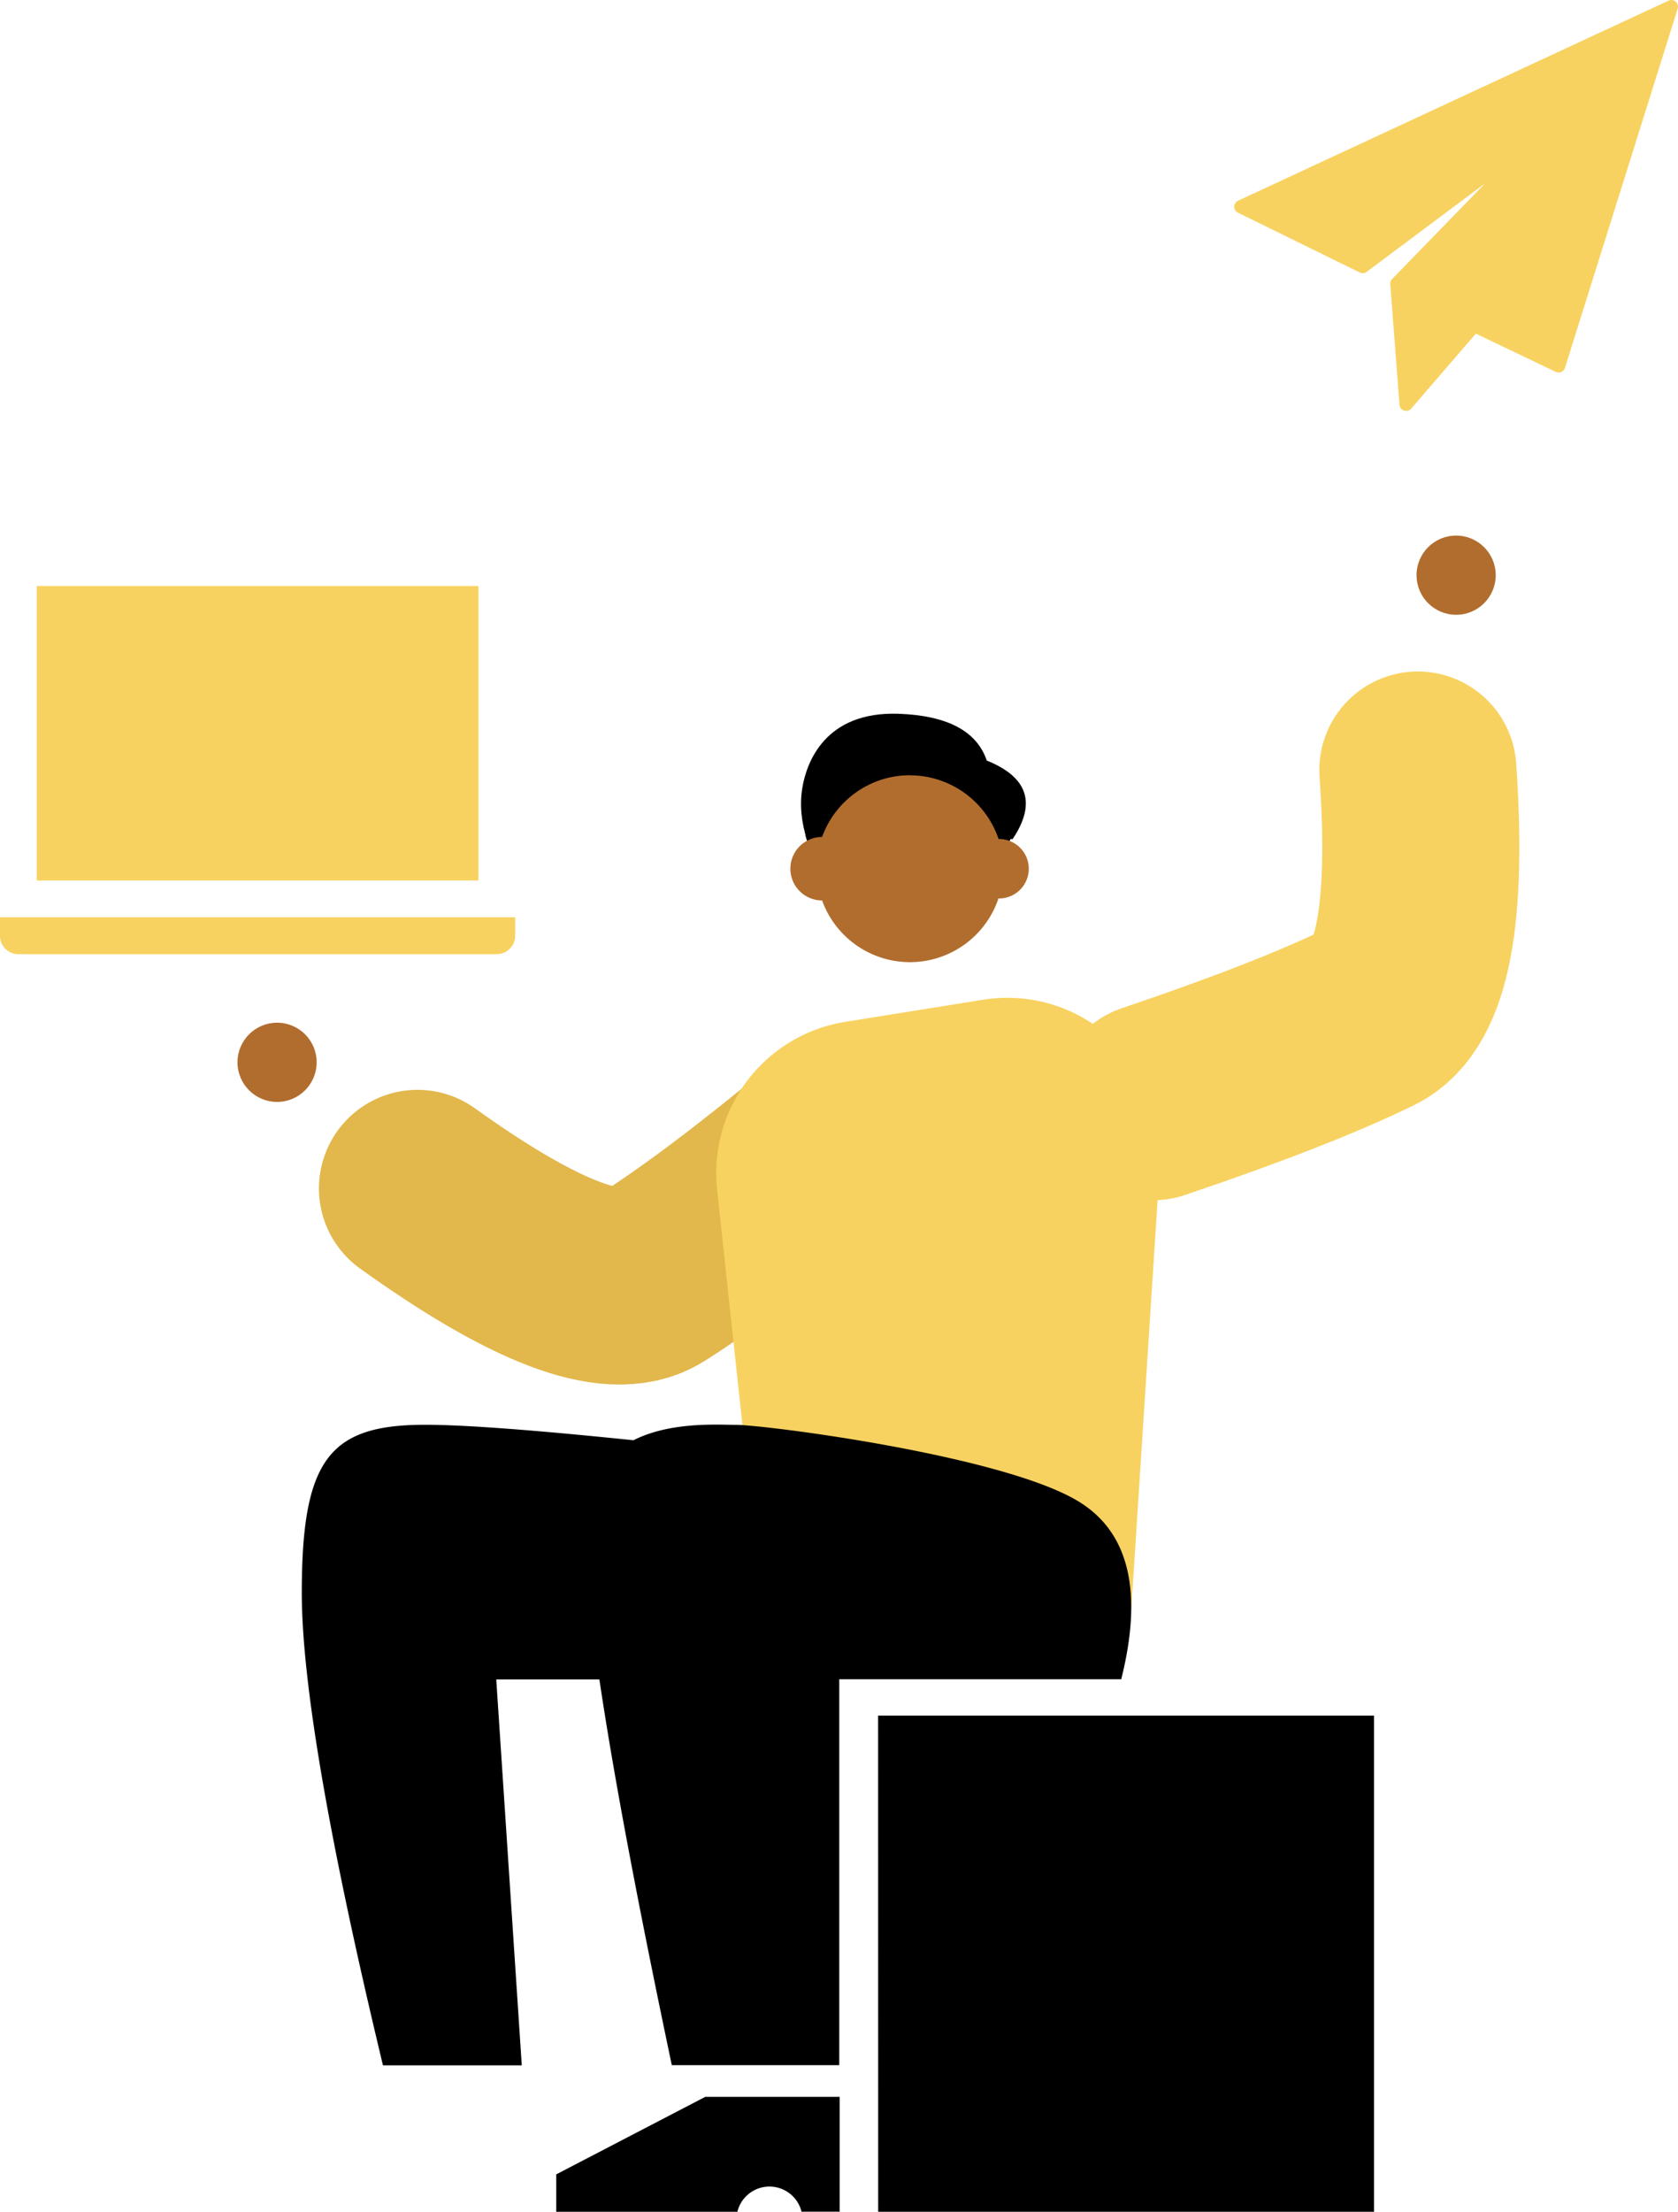
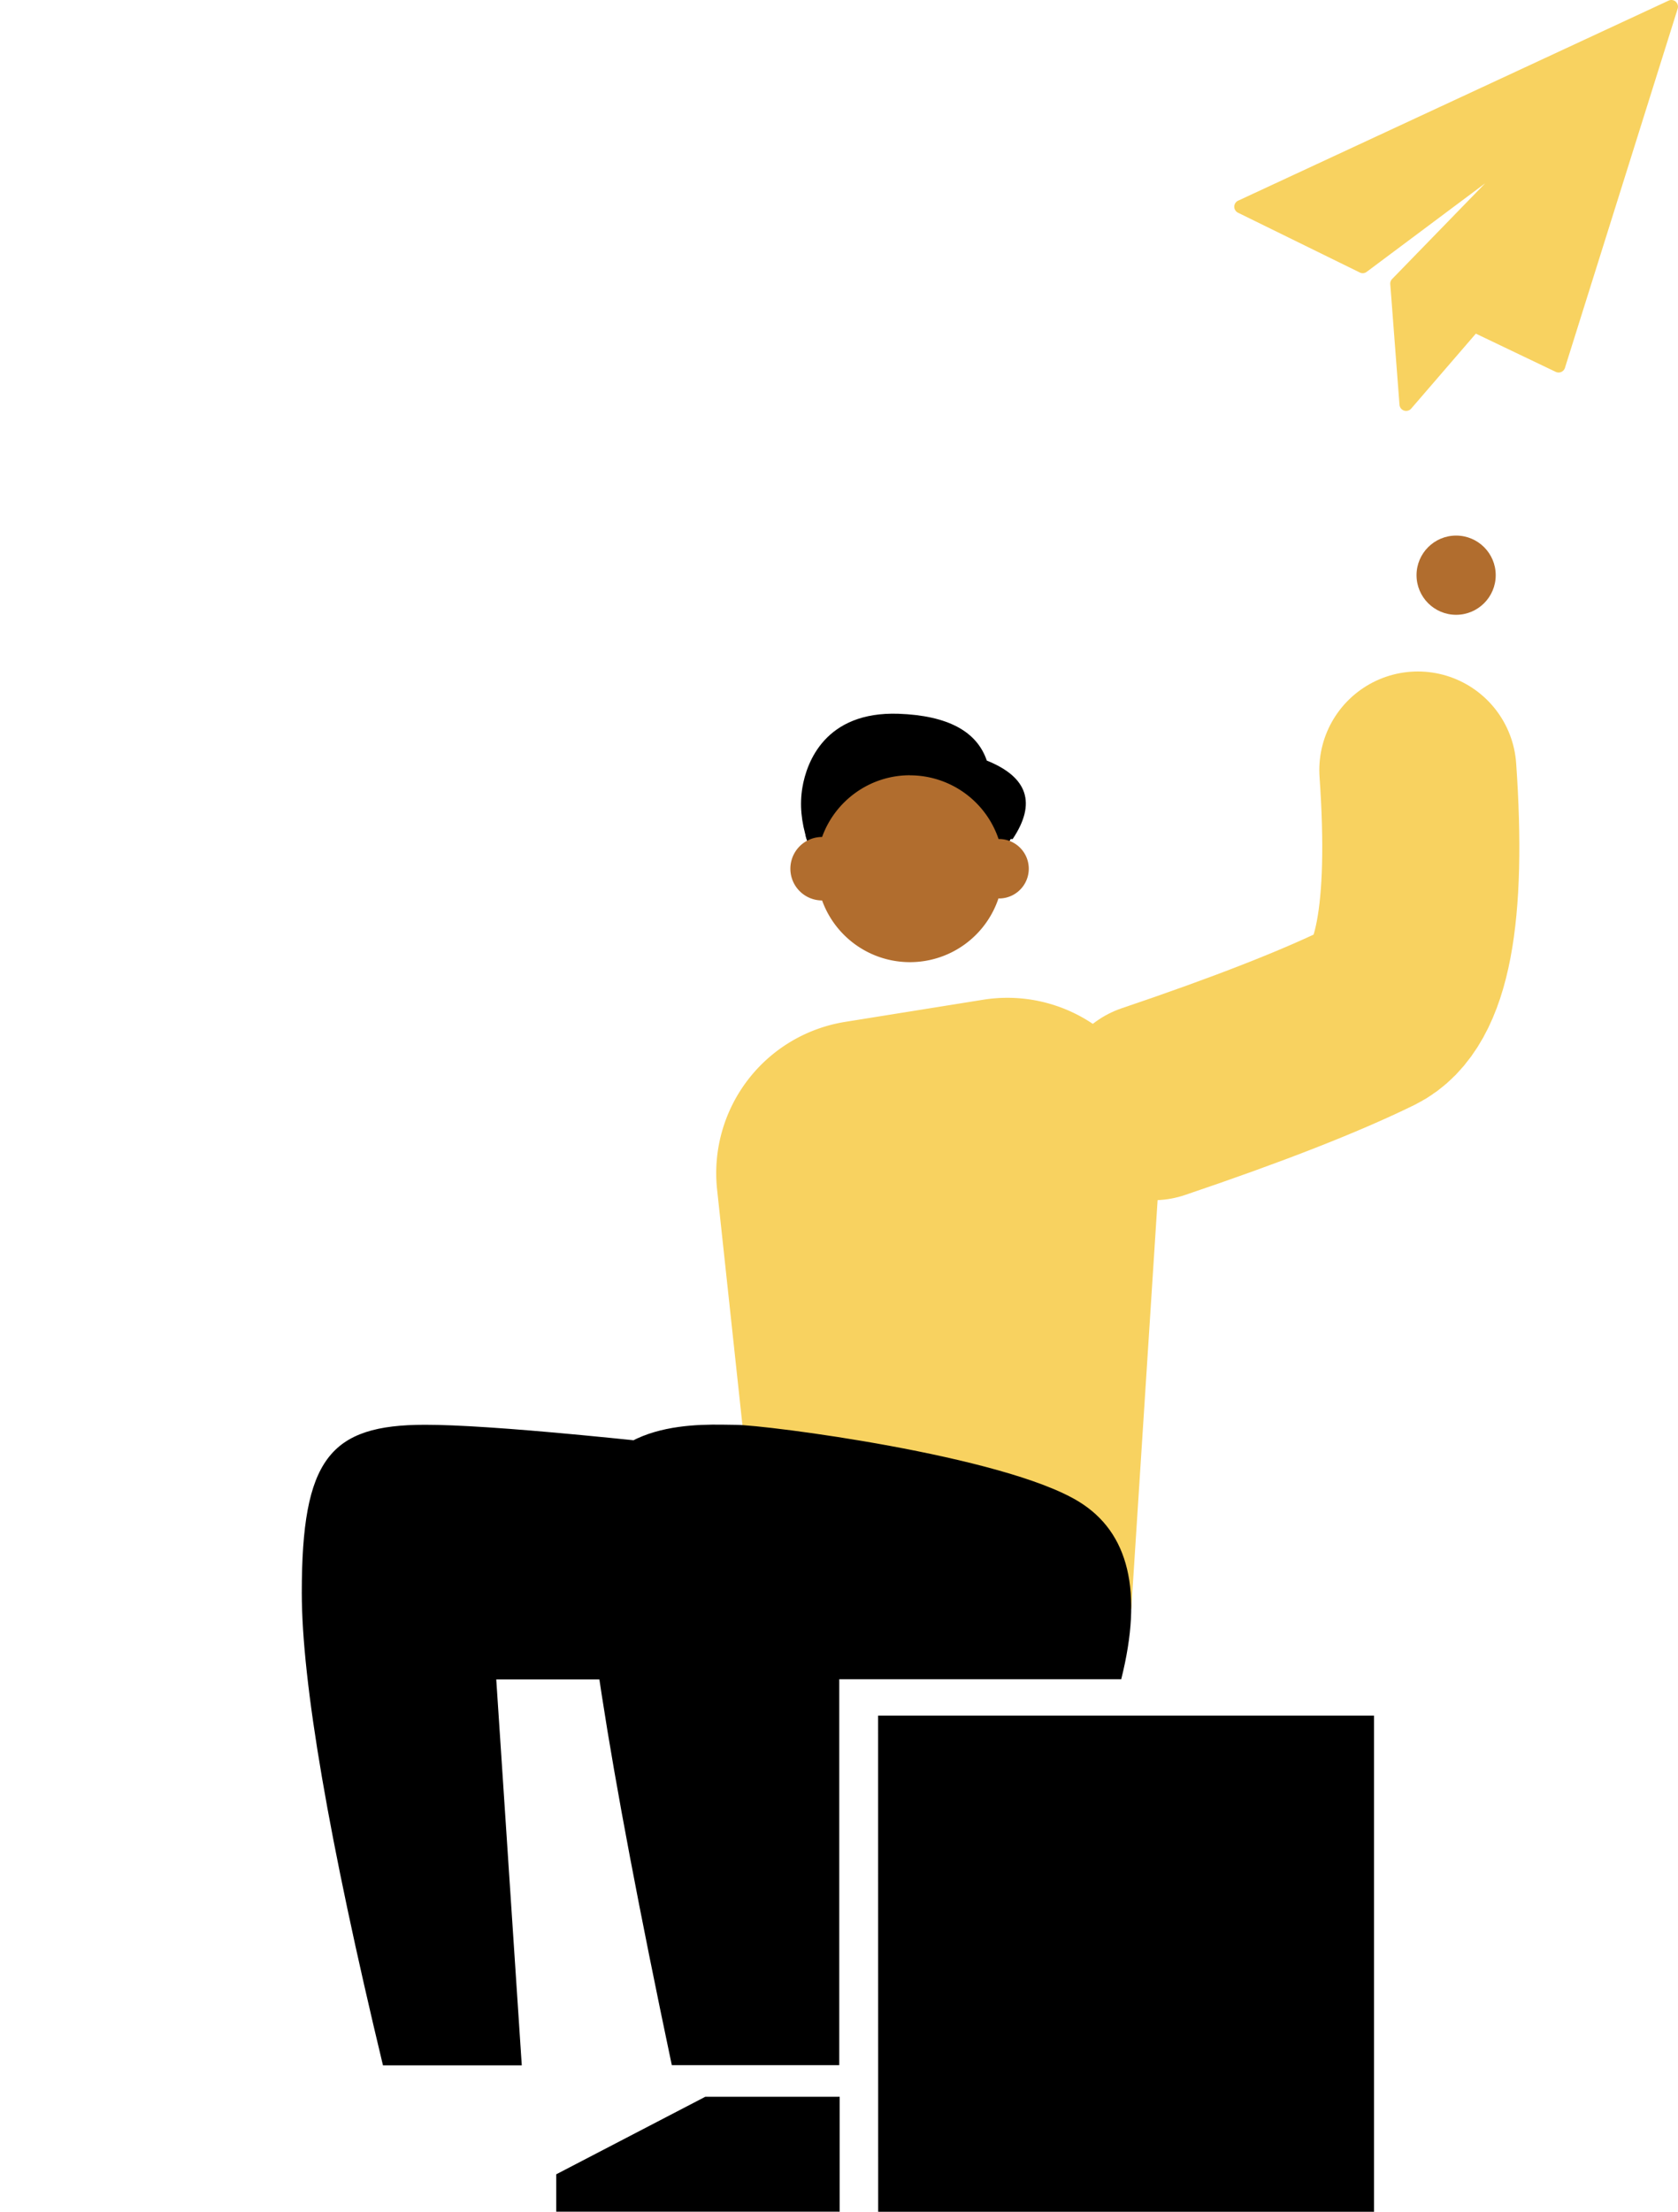
<svg xmlns="http://www.w3.org/2000/svg" width="236.681" height="311.817" viewBox="152.003 192.216 236.681 311.817">
  <g transform="translate(185.5 231.523)">
-     <path fill="none" stroke="#E2B74B" stroke-linecap="round" stroke-linejoin="round" stroke-width="27.8" d="M84.75 120.98c-10.87 9.03-19.64 15.64-26.3 19.84-5.5 3.45-16.53-.74-33.06-12.58" />
    <path fill="none" stroke="#F8D260" stroke-linecap="round" stroke-linejoin="round" stroke-width="27.8" d="M166.49 69.26c1.42 20.28-.8 31.87-6.62 34.74-7.07 3.47-17.3 7.48-30.68 12" />
    <path fill="#F8D260" d="M85.7 104.76l19.46-3.12a21.59 21.59 0 0124.98 22.7l-4.07 63.2-54.26-20.47-4.16-38.67a21.6 21.6 0 0118.06-23.64h-.01z" />
    <path d="M80.36 79.2c-.85-2.6-1.08-5.1-.68-7.48.6-3.58 3.22-10.75 13.56-10.4 6.9.25 11.04 2.45 12.45 6.6 5.8 2.33 7.02 6.02 3.65 11.06" />
    <path d="M94.57 92.27c4.13 0 7.64-3.06 12.07-7.76.47-.5.47-.88 0-1.16 1.8-3.06 2.7-4.8 2.7-5.2 0-7.8-6.97-14.12-14.77-14.12S80.1 70.35 80.1 78.14c0 .95.78 2.37 2.35 4.27 3.23 6.58 7.27 9.86 12.12 9.86z" />
    <path fill="#B16D2E" d="M94.85 70a13.2 13.2 0 0112.5 8.98h.07a4.18 4.18 0 010 8.38l-.08-.02a13.17 13.17 0 01-24.88.3 4.47 4.47 0 110-8.95c1.83-5.08 6.7-8.7 12.39-8.7V70z" />
-     <circle cx="5.584" cy="110.459" r="5.584" fill="#B16D2E" />
    <circle cx="171.889" cy="41.784" r="5.584" fill="#B16D2E" />
-     <path d="M84.94 256.3v16.2h-5.38a4.66 4.66 0 00-9.05.01H44.96v-5.27l21.02-10.93h18.97l-.01-.01zm2.78-88.94c-31.86-3.86-52.28-5.8-61.25-5.8-13.45 0-17.4 4.8-17.4 23.68 0 12.58 3.8 34.8 11.45 66.63H40.1l-3.6-54.4h18.05l33.17-30.1v-.01zm-26.46 84.48h23.62v-54.4h39.77c3.1-12.35 1.1-20.7-5.97-25.04-10.6-6.52-44.26-10.83-48.4-10.83-4.16 0-19.4-1.26-21.08 11.9-1.12 8.76 2.9 34.88 12.06 78.37zm29.1-49.28h69.95v69.95H90.37l-.01-69.95z" />
+     <path d="M84.94 256.3v16.2h-5.38H44.96v-5.27l21.02-10.93h18.97l-.01-.01zm2.78-88.94c-31.86-3.86-52.28-5.8-61.25-5.8-13.45 0-17.4 4.8-17.4 23.68 0 12.58 3.8 34.8 11.45 66.63H40.1l-3.6-54.4h18.05l33.17-30.1v-.01zm-26.46 84.48h23.62v-54.4h39.77c3.1-12.35 1.1-20.7-5.97-25.04-10.6-6.52-44.26-10.83-48.4-10.83-4.16 0-19.4-1.26-21.08 11.9-1.12 8.76 2.9 34.88 12.06 78.37zm29.1-49.28h69.95v69.95H90.37l-.01-69.95z" />
    <path fill="#F8D260" d="M202.86-39.08a.93.93 0 00-1-.14l-60.73 28.21a.94.94 0 00-.01 1.69L158.3-.89c.32.16.7.12.97-.09l16.71-12.48L162.86.03a.94.94 0 00-.26.72l1.3 17a.93.93 0 00.94.87c.27 0 .53-.11.71-.32l9.12-10.57 11.27 5.39a.94.94 0 001.3-.57l15.9-50.64a.94.94 0 00-.28-.98z" />
  </g>
-   <path fill="#F8D260" d="M154.6 326.73h67.48a2.6 2.6 0 002.59-2.6v-2.59H152v2.6a2.6 2.6 0 002.6 2.6zM157.2 274.83h62.28v41.52h-62.29v-41.52z" />
</svg>